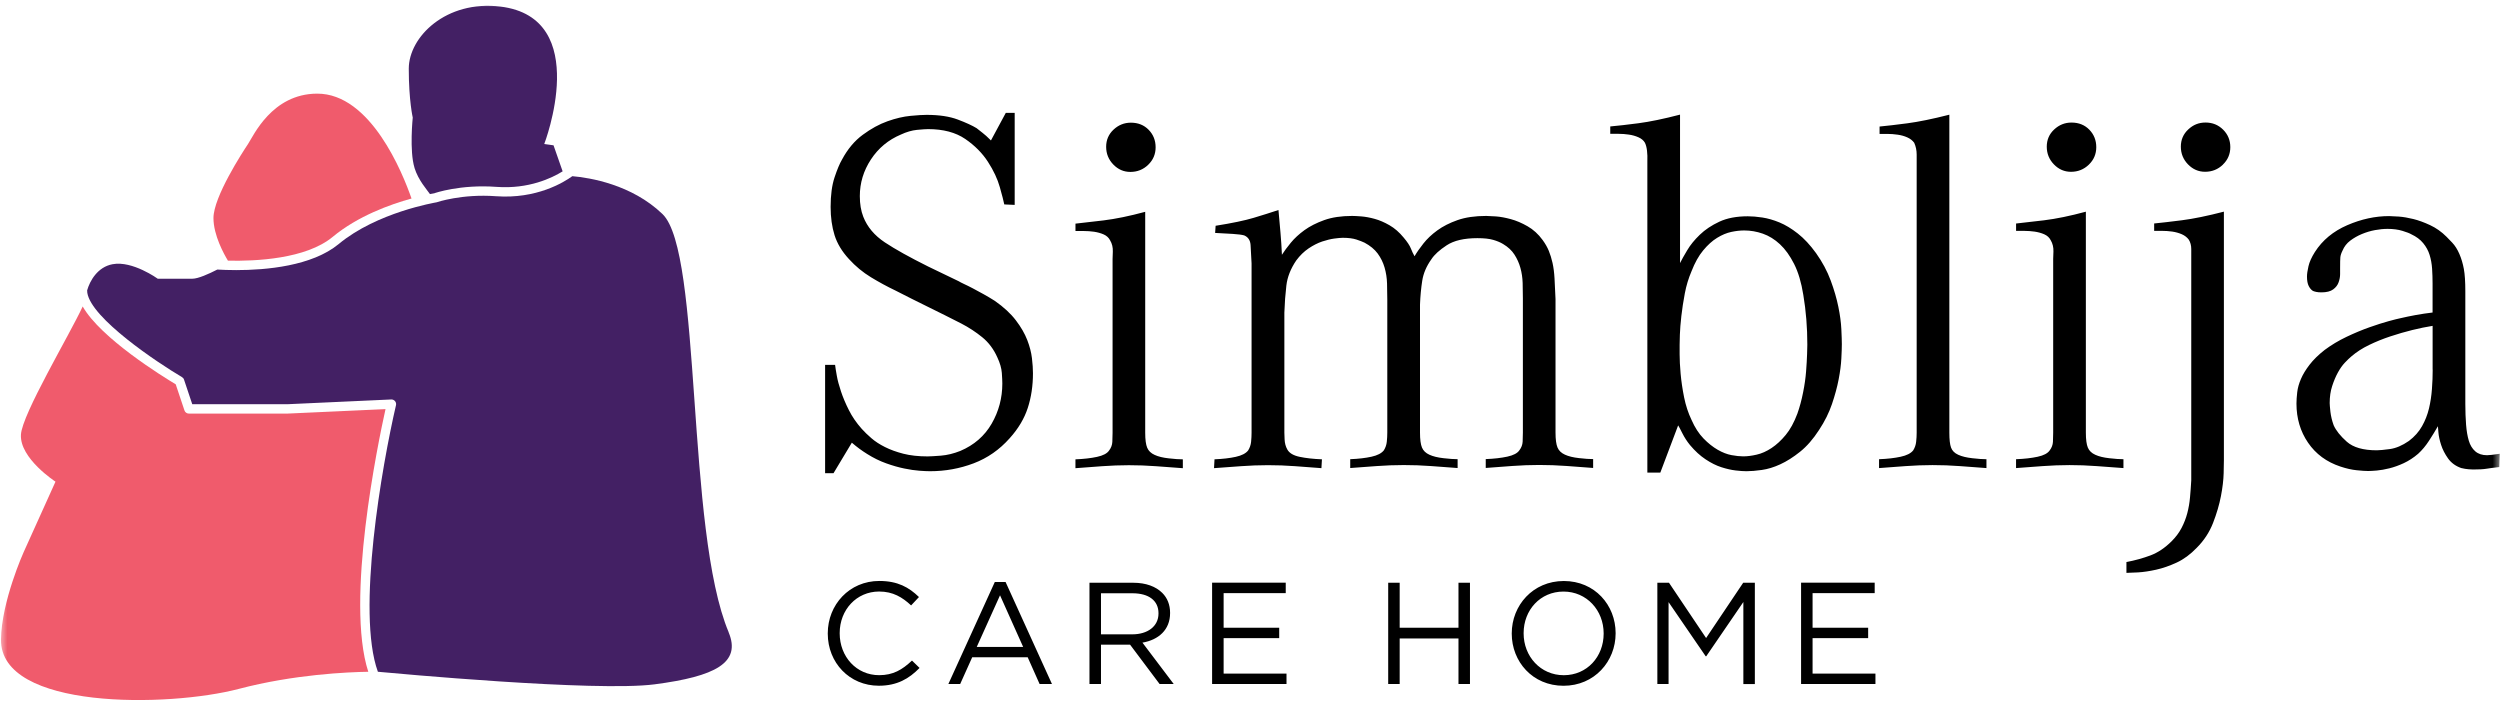
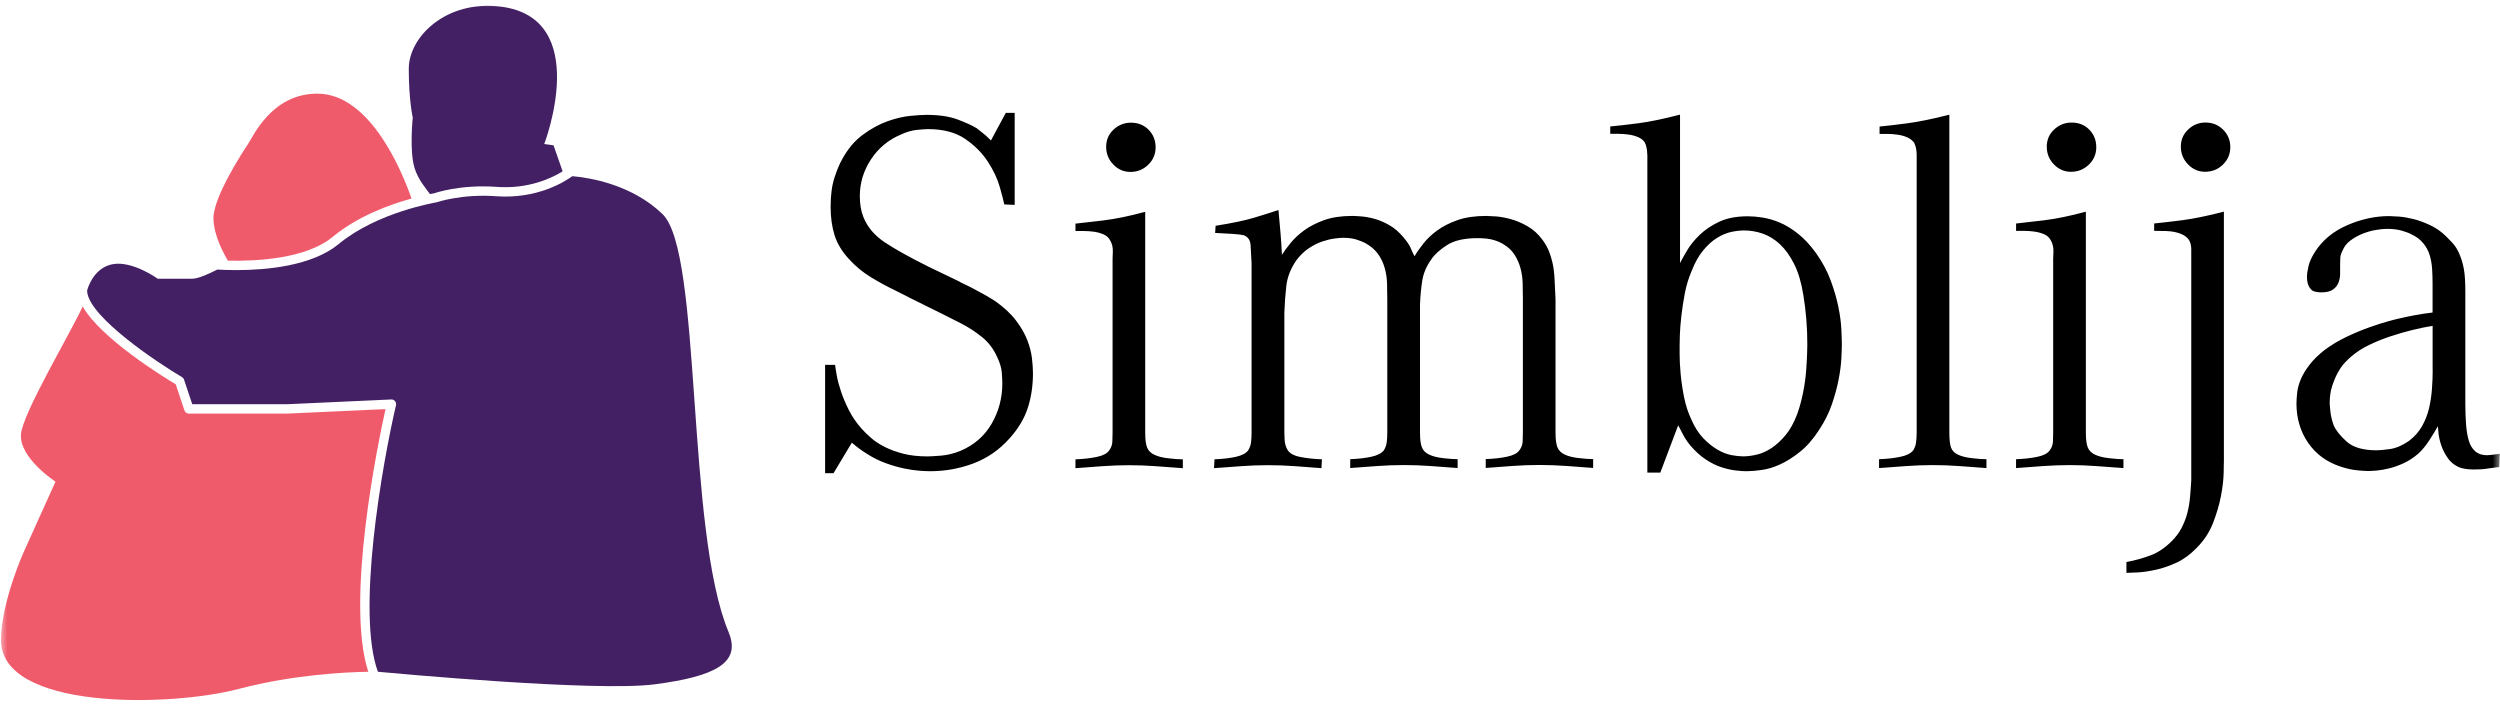
<svg xmlns="http://www.w3.org/2000/svg" width="169" height="48" viewBox="0 0 169 48" fill="none">
  <g id="Layer_1" clip-path="url(#clip0_622_491)">
    <g id="Clip path group">
      <mask id="mask0_622_491" style="mask-type:luminance" maskUnits="userSpaceOnUse" x="0" y="0" width="169" height="48">
        <g id="clippath">
          <path id="Vector" d="M169 0H0V48H169V0Z" fill="white" />
        </g>
      </mask>
      <g mask="url(#mask0_622_491)">
        <g id="Group">
          <path id="Vector_2" d="M28.018 11.344C28.28 12.192 28.868 12.83 29.065 13.12C29.227 13.088 29.334 13.069 29.359 13.066C29.375 13.055 31.117 12.449 33.582 12.634C35.745 12.79 37.317 12.028 38.034 11.583L37.419 9.823L36.791 9.735C36.791 9.735 40.078 1.204 33.827 0.445C30.146 -0.003 27.633 2.5 27.633 4.643C27.633 6.786 27.902 7.948 27.902 7.948C27.902 7.948 27.668 10.199 28.021 11.344" fill="#432064" />
          <path id="Vector_3" d="M22.488 16.014C24.189 14.603 26.374 13.817 27.819 13.42C27.223 11.709 25.06 6.314 21.433 6.33C18.381 6.341 17.124 9.2 16.765 9.737C16.406 10.273 14.43 13.31 14.43 14.74C14.43 15.904 15.144 17.186 15.409 17.621C17.275 17.663 20.678 17.513 22.488 16.014Z" fill="#F05B6C" />
          <path id="Vector_4" d="M49.261 42.748C46.343 35.808 47.478 17.058 44.784 14.469C42.697 12.463 39.862 12.012 38.689 11.91C38.109 12.329 36.27 13.463 33.535 13.265C31.216 13.093 29.533 13.67 29.517 13.675C29.423 13.697 25.491 14.346 22.899 16.494C21.095 17.989 17.983 18.259 15.969 18.259C15.459 18.259 15.022 18.241 14.69 18.222C14.121 18.514 13.396 18.842 12.999 18.842H10.664C10.664 18.842 8.954 17.608 7.611 17.86C6.589 18.05 6.071 18.994 5.891 19.628C5.891 19.679 5.891 19.735 5.901 19.791C6.171 21.527 10.615 24.496 12.304 25.494C12.368 25.532 12.42 25.593 12.441 25.666L12.997 27.326H19.412L26.446 27.004C26.54 26.996 26.64 27.042 26.704 27.117C26.767 27.192 26.791 27.294 26.769 27.391C25.82 31.473 24.083 41.39 25.545 45.411C26.58 45.508 40.269 46.777 44.242 46.262C48.37 45.725 50.118 44.797 49.255 42.745" fill="#432064" />
          <path id="Vector_5" d="M26.061 27.656L19.427 27.959H12.769C12.631 27.959 12.512 27.874 12.469 27.745L11.879 25.98C11.002 25.454 6.806 22.865 5.59 20.717C4.708 22.627 1.491 27.997 1.415 29.384C1.326 30.991 3.751 32.56 3.751 32.56L1.596 37.332C1.596 37.332 0.102 40.648 0.067 43.228C0.002 48 11.382 47.82 16.14 46.57C19.893 45.583 23.526 45.433 24.896 45.412C23.337 40.602 25.557 29.926 26.061 27.656Z" fill="#F05B6C" />
-           <path id="Vector_6" d="M164.45 24.984C164.45 25.405 164.434 25.845 164.399 26.298C164.366 26.754 164.299 27.191 164.199 27.613C164.099 28.034 163.943 28.433 163.73 28.809C163.517 29.187 163.223 29.52 162.843 29.807C162.395 30.118 161.966 30.3 161.554 30.357C161.141 30.413 160.847 30.44 160.666 30.44C159.752 30.44 159.078 30.247 158.641 29.858C158.207 29.471 157.91 29.099 157.754 28.744C157.641 28.433 157.571 28.128 157.535 27.83C157.503 27.529 157.487 27.336 157.487 27.248C157.487 26.827 157.541 26.443 157.654 26.1C157.765 25.756 157.894 25.451 158.04 25.185C158.185 24.919 158.342 24.697 158.509 24.52C158.676 24.343 158.827 24.198 158.959 24.088C159.294 23.801 159.69 23.543 160.146 23.323C160.604 23.101 161.082 22.907 161.583 22.741C162.085 22.575 162.581 22.43 163.072 22.309C163.563 22.189 164.021 22.095 164.445 22.028V24.989L164.45 24.984ZM169 30.673C168.555 30.74 168.263 30.773 168.128 30.773C167.794 30.773 167.527 30.684 167.325 30.507C167.125 30.33 166.98 30.091 166.891 29.791C166.802 29.493 166.74 29.131 166.707 28.71C166.675 28.288 166.656 27.822 166.656 27.312V19.694C166.656 19.05 166.624 18.546 166.556 18.181C166.489 17.816 166.389 17.478 166.254 17.167C166.119 16.856 165.958 16.601 165.769 16.402C165.577 16.204 165.451 16.07 165.383 16.003C165.049 15.67 164.682 15.41 164.28 15.222C163.878 15.034 163.498 14.895 163.142 14.806C162.786 14.718 162.457 14.662 162.155 14.64C161.853 14.619 161.637 14.608 161.502 14.608C160.567 14.608 159.623 14.812 158.676 15.222C157.727 15.633 156.999 16.236 156.486 17.036C156.263 17.39 156.117 17.712 156.052 18.001C155.985 18.291 155.952 18.522 155.952 18.699C155.952 18.964 155.99 19.176 156.068 19.332C156.147 19.487 156.241 19.597 156.352 19.664C156.395 19.686 156.468 19.71 156.57 19.732C156.67 19.753 156.788 19.764 156.921 19.764C157.277 19.764 157.546 19.697 157.724 19.562C157.902 19.431 158.026 19.27 158.091 19.08C158.158 18.892 158.191 18.707 158.191 18.53V18.13C158.191 17.776 158.196 17.532 158.207 17.398C158.218 17.266 158.269 17.111 158.358 16.934C158.469 16.668 158.641 16.445 158.876 16.268C159.11 16.091 159.372 15.941 159.663 15.82C159.952 15.7 160.248 15.611 160.55 15.555C160.853 15.498 161.136 15.472 161.403 15.472C161.78 15.472 162.117 15.517 162.406 15.606C162.694 15.694 162.897 15.772 163.007 15.839C163.342 15.995 163.609 16.193 163.808 16.437C164.01 16.681 164.153 16.947 164.242 17.234C164.331 17.524 164.388 17.832 164.41 18.165C164.431 18.497 164.442 18.83 164.442 19.163V21.126C164.062 21.172 163.69 21.226 163.32 21.293C162.953 21.36 162.578 21.438 162.201 21.526C162.09 21.547 161.85 21.609 161.481 21.708C161.114 21.808 160.677 21.947 160.176 22.124C159.674 22.301 159.156 22.518 158.62 22.773C158.086 23.028 157.595 23.323 157.147 23.656C156.724 23.988 156.384 24.321 156.128 24.654C155.872 24.986 155.675 25.308 155.543 25.619C155.408 25.931 155.324 26.231 155.292 26.518C155.259 26.808 155.241 27.063 155.241 27.283C155.241 28.28 155.502 29.163 156.025 29.927C156.548 30.692 157.279 31.231 158.215 31.54C158.617 31.674 158.984 31.757 159.318 31.789C159.652 31.824 159.909 31.84 160.087 31.84C160.221 31.84 160.416 31.829 160.672 31.808C160.928 31.786 161.211 31.735 161.524 31.658C161.837 31.58 162.16 31.465 162.495 31.309C162.829 31.153 163.153 30.944 163.466 30.676C163.733 30.432 163.978 30.139 164.202 29.793C164.426 29.45 164.625 29.123 164.803 28.812C164.803 28.833 164.814 28.973 164.836 29.227C164.857 29.482 164.919 29.767 165.019 30.075C165.119 30.386 165.275 30.689 165.488 30.99C165.701 31.288 165.995 31.505 166.376 31.639C166.554 31.682 166.721 31.711 166.877 31.722C167.034 31.733 167.133 31.738 167.179 31.738C167.581 31.738 167.88 31.722 168.083 31.687C168.282 31.655 168.573 31.615 168.951 31.572L168.983 30.673H169ZM150.268 11.126C150.602 10.804 150.769 10.41 150.769 9.946C150.769 9.482 150.607 9.087 150.284 8.766C149.96 8.444 149.564 8.283 149.097 8.283C148.631 8.283 148.261 8.438 147.927 8.749C147.592 9.061 147.425 9.45 147.425 9.914C147.425 10.378 147.587 10.78 147.911 11.113C148.234 11.445 148.617 11.612 149.065 11.612C149.534 11.612 149.936 11.451 150.27 11.129M150.338 14.307C149.221 14.597 148.275 14.79 147.495 14.89C146.713 14.989 146.09 15.061 145.621 15.107V15.606H146.155C146.379 15.606 146.608 15.622 146.84 15.654C147.075 15.689 147.29 15.748 147.493 15.836C147.692 15.925 147.849 16.048 147.962 16.201C148.072 16.378 148.129 16.59 148.129 16.834V32.473C148.107 32.873 148.078 33.254 148.045 33.621C148.013 33.989 147.951 34.343 147.862 34.686C147.773 35.029 147.644 35.362 147.476 35.684C147.309 36.006 147.08 36.312 146.791 36.599C146.344 37.041 145.872 37.358 145.37 37.546C144.869 37.733 144.329 37.884 143.747 37.994V38.726C143.903 38.726 144.165 38.715 144.534 38.694C144.901 38.672 145.308 38.611 145.756 38.511C146.201 38.412 146.665 38.251 147.145 38.029C147.625 37.806 148.075 37.473 148.499 37.031C148.989 36.542 149.356 35.982 149.602 35.351C149.847 34.718 150.025 34.115 150.135 33.538C150.246 32.961 150.308 32.446 150.319 31.99C150.33 31.534 150.335 31.242 150.335 31.108V14.305L150.338 14.307ZM141.206 11.129C141.541 10.807 141.708 10.413 141.708 9.949C141.708 9.484 141.552 9.09 141.239 8.768C140.926 8.446 140.524 8.285 140.033 8.285C139.586 8.285 139.197 8.441 138.863 8.752C138.528 9.063 138.361 9.452 138.361 9.916C138.361 10.38 138.523 10.783 138.847 11.115C139.17 11.448 139.553 11.614 140.001 11.614C140.47 11.614 140.869 11.453 141.204 11.132M141.004 14.31C139.933 14.6 138.992 14.793 138.178 14.892C137.363 14.992 136.735 15.064 136.287 15.11V15.608H136.856C137.078 15.608 137.307 15.625 137.541 15.657C137.776 15.692 137.995 15.751 138.194 15.839C138.394 15.928 138.539 16.062 138.628 16.239C138.76 16.462 138.822 16.716 138.812 17.003C138.801 17.293 138.795 17.459 138.795 17.502V29.249C138.795 29.447 138.79 29.654 138.779 29.863C138.768 30.075 138.696 30.268 138.561 30.445C138.426 30.644 138.154 30.789 137.741 30.877C137.328 30.966 136.843 31.022 136.285 31.043V31.642C136.886 31.596 137.488 31.553 138.092 31.508C138.693 31.465 139.297 31.44 139.898 31.44C140.5 31.44 141.107 31.462 141.721 31.508C142.334 31.553 142.943 31.596 143.545 31.642V31.043C143.299 31.043 142.981 31.022 142.593 30.976C142.202 30.933 141.883 30.856 141.641 30.743C141.395 30.633 141.228 30.472 141.139 30.26C141.05 30.048 141.004 29.71 141.004 29.246V14.307V14.31ZM131.773 7.754C130.635 8.044 129.688 8.237 128.931 8.336C128.173 8.436 127.547 8.508 127.059 8.554V9.053H127.593C127.814 9.053 128.043 9.069 128.278 9.104C128.513 9.136 128.731 9.197 128.931 9.286C129.13 9.374 129.287 9.498 129.4 9.651C129.51 9.895 129.567 10.16 129.567 10.45V29.249C129.567 29.447 129.556 29.654 129.532 29.863C129.51 30.075 129.443 30.268 129.332 30.445C129.176 30.644 128.893 30.789 128.48 30.877C128.068 30.966 127.582 31.022 127.024 31.043V31.642C127.625 31.596 128.229 31.553 128.831 31.508C129.432 31.465 130.034 31.44 130.638 31.44C131.242 31.44 131.875 31.462 132.477 31.508C133.078 31.553 133.682 31.596 134.284 31.642V31.043C134.038 31.043 133.72 31.022 133.332 30.976C132.941 30.933 132.622 30.856 132.377 30.743C132.132 30.633 131.97 30.472 131.892 30.26C131.813 30.048 131.776 29.71 131.776 29.246V7.749L131.773 7.754ZM113.559 22.628C113.57 22.274 113.605 21.853 113.659 21.365C113.715 20.877 113.793 20.367 113.893 19.836C113.993 19.305 114.147 18.803 114.346 18.339C114.57 17.762 114.832 17.29 115.136 16.926C115.439 16.561 115.751 16.276 116.078 16.078C116.401 15.879 116.722 15.745 117.035 15.678C117.348 15.611 117.639 15.579 117.909 15.579C118.335 15.579 118.753 15.651 119.168 15.796C119.581 15.941 119.969 16.18 120.325 16.512C120.684 16.845 121.002 17.29 121.282 17.843C121.563 18.398 121.771 19.096 121.905 19.941C121.994 20.472 122.062 21.022 122.108 21.588C122.154 22.154 122.175 22.725 122.175 23.302C122.175 23.39 122.17 23.602 122.159 23.935C122.148 24.267 122.127 24.657 122.092 25.099C122.059 25.542 121.992 26.019 121.889 26.529C121.789 27.038 121.66 27.516 121.504 27.959C121.28 28.557 121.015 29.04 120.713 29.404C120.411 29.769 120.093 30.064 119.756 30.287C119.419 30.51 119.085 30.66 118.747 30.735C118.413 30.813 118.111 30.85 117.841 30.85C117.618 30.85 117.353 30.823 117.054 30.767C116.752 30.711 116.439 30.59 116.113 30.402C115.789 30.215 115.468 29.96 115.155 29.638C114.843 29.316 114.573 28.9 114.349 28.39C114.125 27.924 113.958 27.414 113.845 26.859C113.734 26.303 113.656 25.772 113.61 25.263C113.564 24.753 113.543 24.313 113.543 23.948V23.299C113.543 23.211 113.548 22.988 113.559 22.634M111.369 31.95H112.237L113.443 28.755C113.489 28.822 113.583 28.999 113.726 29.286C113.872 29.576 114.044 29.842 114.244 30.086C114.578 30.485 114.929 30.807 115.298 31.051C115.665 31.296 116.021 31.473 116.369 31.585C116.714 31.695 117.032 31.768 117.321 31.802C117.609 31.837 117.858 31.854 118.057 31.854C118.348 31.854 118.694 31.827 119.093 31.77C119.494 31.714 119.913 31.588 120.347 31.387C120.781 31.188 121.229 30.904 121.684 30.539C122.143 30.174 122.572 29.681 122.973 29.058C123.354 28.482 123.642 27.899 123.842 27.312C124.041 26.725 124.192 26.169 124.292 25.649C124.392 25.129 124.454 24.657 124.475 24.235C124.497 23.814 124.508 23.492 124.508 23.27C124.508 23.047 124.497 22.709 124.475 22.256C124.454 21.802 124.386 21.295 124.273 20.743C124.16 20.188 123.99 19.595 123.755 18.962C123.521 18.328 123.192 17.714 122.768 17.116C122.367 16.561 121.954 16.118 121.531 15.786C121.107 15.453 120.695 15.204 120.293 15.037C119.891 14.871 119.505 14.761 119.139 14.704C118.772 14.648 118.44 14.621 118.151 14.621C117.394 14.621 116.752 14.742 116.229 14.986C115.706 15.23 115.263 15.525 114.907 15.869C114.551 16.212 114.265 16.561 114.055 16.918C113.842 17.274 113.68 17.561 113.57 17.784V7.749C112.456 8.039 111.517 8.232 110.76 8.331C110.002 8.43 109.365 8.503 108.853 8.548V9.047H109.422C109.646 9.047 109.872 9.063 110.107 9.098C110.342 9.13 110.557 9.192 110.76 9.281C110.959 9.369 111.105 9.492 111.194 9.645C111.329 9.911 111.383 10.343 111.361 10.944V31.939L111.369 31.95ZM82.133 15.745C82.578 15.767 82.98 15.791 83.336 15.812C83.692 15.834 83.948 15.869 84.105 15.912C84.371 16.024 84.517 16.239 84.539 16.561C84.56 16.883 84.582 17.299 84.606 17.808V29.254C84.606 29.453 84.595 29.659 84.574 29.869C84.552 30.08 84.485 30.273 84.374 30.451C84.218 30.649 83.94 30.794 83.538 30.882C83.136 30.971 82.656 31.027 82.101 31.049L82.068 31.647C82.694 31.601 83.306 31.558 83.908 31.513C84.509 31.47 85.11 31.446 85.715 31.446C86.319 31.446 86.923 31.467 87.537 31.513C88.15 31.558 88.746 31.601 89.328 31.647L89.363 31.049C88.783 31.027 88.282 30.971 87.858 30.882C87.435 30.794 87.154 30.628 87.022 30.384C86.909 30.185 86.85 29.957 86.839 29.702C86.828 29.447 86.823 29.297 86.823 29.254V21.134C86.844 20.491 86.89 19.882 86.958 19.305C87.025 18.728 87.249 18.162 87.626 17.607C87.872 17.274 88.15 17.003 88.463 16.791C88.775 16.582 89.08 16.427 89.382 16.325C89.684 16.226 89.957 16.158 90.202 16.126C90.447 16.094 90.636 16.075 90.771 16.075C91.151 16.075 91.456 16.116 91.691 16.191C91.925 16.268 92.109 16.341 92.243 16.405C92.621 16.606 92.918 16.851 93.131 17.137C93.344 17.427 93.497 17.741 93.597 18.084C93.697 18.428 93.754 18.79 93.764 19.166C93.775 19.544 93.781 19.909 93.781 20.263V29.246C93.781 29.445 93.77 29.651 93.748 29.86C93.727 30.072 93.659 30.265 93.549 30.442C93.392 30.641 93.115 30.786 92.713 30.874C92.311 30.963 91.831 31.019 91.275 31.041V31.639C91.877 31.593 92.481 31.55 93.082 31.505C93.683 31.462 94.285 31.438 94.889 31.438C95.493 31.438 96.127 31.459 96.728 31.505C97.329 31.55 97.934 31.593 98.535 31.639V31.041C98.29 31.041 97.971 31.019 97.583 30.974C97.192 30.931 96.874 30.853 96.628 30.74C96.383 30.63 96.216 30.469 96.127 30.257C96.038 30.046 95.992 29.707 95.992 29.244V20.593C96.013 20.016 96.065 19.477 96.143 18.978C96.221 18.479 96.426 17.996 96.76 17.529C96.96 17.218 97.308 16.901 97.796 16.582C98.287 16.26 98.977 16.099 99.87 16.099C100.315 16.099 100.674 16.137 100.941 16.215C101.208 16.293 101.431 16.386 101.609 16.496C101.944 16.695 102.2 16.934 102.378 17.213C102.556 17.489 102.691 17.789 102.78 18.111C102.869 18.433 102.92 18.771 102.931 19.125C102.942 19.479 102.947 19.825 102.947 20.158V29.241C102.947 29.439 102.942 29.646 102.931 29.855C102.92 30.067 102.847 30.26 102.712 30.437C102.58 30.636 102.305 30.78 101.893 30.869C101.48 30.958 100.994 31.014 100.436 31.035V31.634C101.038 31.588 101.639 31.545 102.243 31.499C102.844 31.456 103.446 31.432 104.05 31.432C104.654 31.432 105.288 31.454 105.889 31.499C106.491 31.545 107.092 31.588 107.696 31.634V31.035C107.451 31.035 107.132 31.014 106.741 30.968C106.35 30.925 106.032 30.848 105.789 30.735C105.544 30.625 105.377 30.464 105.288 30.252C105.199 30.04 105.153 29.702 105.153 29.238V20.22C105.131 19.689 105.107 19.222 105.086 18.822C105.064 18.422 105.018 18.074 104.951 17.773C104.883 17.473 104.8 17.202 104.7 16.958C104.6 16.714 104.46 16.47 104.282 16.226C103.991 15.826 103.651 15.517 103.262 15.295C102.871 15.072 102.494 14.911 102.124 14.812C101.758 14.713 101.423 14.651 101.121 14.629C100.819 14.608 100.603 14.597 100.469 14.597C99.711 14.597 99.064 14.691 98.53 14.879C97.996 15.067 97.537 15.3 97.16 15.576C96.779 15.853 96.469 16.148 96.224 16.459C95.978 16.77 95.776 17.057 95.623 17.323C95.534 17.167 95.45 16.99 95.372 16.791C95.293 16.593 95.132 16.349 94.886 16.059C94.595 15.705 94.277 15.426 93.932 15.228C93.586 15.029 93.252 14.884 92.928 14.796C92.605 14.707 92.303 14.651 92.025 14.629C91.747 14.608 91.54 14.597 91.407 14.597C90.671 14.597 90.04 14.691 89.517 14.879C88.994 15.067 88.546 15.295 88.179 15.56C87.813 15.826 87.505 16.11 87.26 16.408C87.014 16.708 86.812 16.979 86.658 17.223C86.637 16.714 86.602 16.209 86.559 15.71C86.513 15.211 86.47 14.707 86.424 14.197C85.89 14.375 85.326 14.552 84.736 14.729C84.145 14.906 83.29 15.085 82.176 15.262L82.144 15.729L82.133 15.745ZM77.619 11.137C77.953 10.815 78.12 10.421 78.12 9.957C78.12 9.492 77.964 9.098 77.651 8.776C77.338 8.454 76.936 8.293 76.448 8.293C76.001 8.293 75.612 8.449 75.278 8.76C74.944 9.071 74.776 9.46 74.776 9.924C74.776 10.388 74.938 10.791 75.262 11.123C75.585 11.456 75.968 11.622 76.416 11.622C76.885 11.622 77.284 11.461 77.619 11.139M77.419 14.318C76.349 14.608 75.407 14.801 74.593 14.9C73.778 15 73.147 15.072 72.702 15.118V15.617H73.272C73.495 15.617 73.725 15.633 73.956 15.665C74.191 15.7 74.407 15.759 74.609 15.847C74.809 15.936 74.954 16.07 75.043 16.247C75.178 16.47 75.237 16.724 75.227 17.011C75.216 17.301 75.21 17.468 75.21 17.51V29.257C75.21 29.455 75.205 29.662 75.194 29.871C75.183 30.083 75.111 30.276 74.976 30.453C74.844 30.652 74.569 30.797 74.156 30.885C73.743 30.974 73.258 31.03 72.7 31.051V31.65C73.301 31.604 73.905 31.561 74.507 31.515C75.108 31.473 75.709 31.448 76.313 31.448C76.918 31.448 77.524 31.47 78.136 31.515C78.749 31.561 79.358 31.604 79.96 31.65V31.051C79.714 31.051 79.396 31.03 79.005 30.984C78.614 30.942 78.296 30.864 78.053 30.751C77.808 30.641 77.64 30.48 77.551 30.268C77.462 30.056 77.416 29.718 77.416 29.254V14.316L77.419 14.318ZM55.777 24.667V31.988H56.346L57.584 29.925C57.919 30.215 58.264 30.469 58.62 30.689C59.043 30.955 59.472 31.167 59.909 31.322C60.343 31.478 60.75 31.593 61.13 31.671C61.511 31.749 61.85 31.8 62.15 31.821C62.449 31.843 62.689 31.854 62.87 31.854C63.895 31.854 64.876 31.677 65.815 31.322C66.751 30.968 67.565 30.402 68.255 29.624C68.835 28.981 69.242 28.299 69.477 27.578C69.712 26.856 69.828 26.076 69.828 25.23C69.828 24.944 69.806 24.605 69.76 24.216C69.714 23.828 69.609 23.417 69.442 22.985C69.275 22.553 69.019 22.108 68.673 21.655C68.328 21.201 67.854 20.762 67.252 20.34C67.007 20.185 66.756 20.035 66.5 19.892C66.244 19.747 65.998 19.616 65.764 19.493C65.529 19.372 65.329 19.27 65.162 19.195C64.995 19.117 64.876 19.055 64.812 19.013C64.456 18.835 64.11 18.669 63.776 18.514C63.442 18.358 63.096 18.192 62.74 18.015C61.492 17.392 60.516 16.851 59.814 16.384C59.111 15.917 58.628 15.34 58.358 14.653C58.202 14.254 58.124 13.79 58.124 13.256C58.124 12.368 58.374 11.542 58.876 10.777C59.378 10.013 60.052 9.452 60.901 9.095C61.282 8.918 61.643 8.814 61.988 8.779C62.333 8.747 62.584 8.728 62.74 8.728C63.765 8.728 64.601 8.951 65.249 9.393C65.896 9.836 66.408 10.354 66.786 10.941C67.166 11.528 67.433 12.1 67.589 12.655C67.746 13.21 67.846 13.599 67.889 13.819L68.593 13.851V7.631H67.991L66.988 9.495C66.743 9.251 66.554 9.079 66.419 8.98C66.284 8.881 66.152 8.776 66.017 8.664C65.726 8.487 65.302 8.291 64.747 8.082C64.189 7.87 63.487 7.765 62.638 7.765C62.393 7.765 62.031 7.786 61.551 7.832C61.071 7.878 60.553 7.998 59.995 8.197C59.437 8.395 58.879 8.701 58.323 9.112C57.765 9.522 57.296 10.083 56.918 10.791C56.762 11.056 56.594 11.456 56.416 11.99C56.239 12.521 56.15 13.186 56.15 13.986C56.15 14.697 56.239 15.332 56.416 15.898C56.594 16.464 56.918 17.001 57.387 17.51C57.832 17.999 58.328 18.409 58.876 18.742C59.423 19.074 59.974 19.375 60.532 19.64C61.268 20.018 62.01 20.389 62.757 20.756C63.504 21.121 64.245 21.494 64.981 21.869C65.494 22.135 65.969 22.446 66.403 22.8C66.837 23.154 67.177 23.61 67.422 24.163C67.6 24.541 67.7 24.89 67.724 25.212C67.746 25.534 67.757 25.772 67.757 25.928C67.757 26.904 67.516 27.808 67.037 28.64C66.556 29.471 65.85 30.088 64.911 30.485C64.464 30.663 64.029 30.767 63.606 30.802C63.183 30.834 62.881 30.853 62.703 30.853C62.077 30.853 61.532 30.791 61.063 30.671C60.594 30.55 60.181 30.4 59.825 30.22C59.469 30.043 59.162 29.844 58.906 29.622C58.649 29.399 58.431 29.19 58.253 28.989C57.897 28.589 57.606 28.168 57.385 27.725C57.161 27.283 56.983 26.859 56.851 26.462C56.718 26.062 56.621 25.708 56.568 25.397C56.511 25.086 56.473 24.841 56.452 24.665H55.783L55.777 24.667Z" fill="black" />
-           <path id="Vector_7" d="M121.753 46.24H126.78V45.534H122.53V43.136H126.287V42.433H122.53V40.094H126.729V39.389H121.753V46.237V46.24ZM112.037 46.24H112.795V40.703L115.303 44.362H115.343L117.851 40.695V46.242H118.628V39.394H117.84L115.332 43.131L112.824 39.394H112.037V46.242V46.24ZM105.694 46.358C107.789 46.358 109.216 44.705 109.216 42.817C109.216 42.817 109.216 42.811 109.216 42.798C109.216 40.91 107.811 39.276 105.716 39.276C103.62 39.276 102.194 40.928 102.194 42.817V42.836C102.194 44.724 103.601 46.358 105.694 46.358ZM105.713 45.644C104.141 45.644 102.997 44.373 102.997 42.817V42.798C102.997 41.242 104.119 39.99 105.691 39.99C107.264 39.99 108.407 41.261 108.407 42.817V42.836C108.407 44.392 107.285 45.644 105.713 45.644ZM93.842 46.24H94.618V43.158H98.593V46.24H99.37V39.392H98.593V42.433H94.618V39.392H93.842V46.24ZM81.941 46.24H86.968V45.534H82.717V43.136H86.474V42.433H82.717V40.094H86.916V39.389H81.938V46.237L81.941 46.24ZM73.651 46.24H74.427V43.579H76.393L78.389 46.24H79.344L77.229 43.442C78.311 43.257 79.098 42.581 79.098 41.446V41.428C79.098 40.88 78.912 40.419 78.567 40.078C78.133 39.649 77.467 39.394 76.609 39.394H73.648V46.242L73.651 46.24ZM74.427 42.884V40.105H76.552C77.663 40.105 78.314 40.604 78.314 41.454V41.473C78.314 42.353 77.566 42.881 76.544 42.881H74.43L74.427 42.884ZM64.109 46.24H64.908L65.722 44.429H69.471L70.277 46.24H71.113L67.977 39.343H67.249L64.109 46.24ZM66.027 43.734L67.602 40.242L69.166 43.734H66.027ZM59.409 46.355C60.647 46.355 61.456 45.875 62.162 45.153L61.65 44.654C60.989 45.279 60.372 45.642 59.428 45.642C57.904 45.642 56.763 44.4 56.763 42.814V42.795C56.763 41.221 57.904 39.987 59.428 39.987C60.372 39.987 61.003 40.379 61.591 40.926L62.122 40.36C61.445 39.703 60.687 39.273 59.439 39.273C57.421 39.273 55.957 40.877 55.957 42.814V42.833C55.957 44.799 57.424 46.355 59.409 46.355Z" fill="black" />
+           <path id="Vector_6" d="M164.45 24.984C164.45 25.405 164.434 25.845 164.399 26.298C164.366 26.754 164.299 27.191 164.199 27.613C164.099 28.034 163.943 28.433 163.73 28.809C163.517 29.187 163.223 29.52 162.843 29.807C162.395 30.118 161.966 30.3 161.554 30.357C161.141 30.413 160.847 30.44 160.666 30.44C159.752 30.44 159.078 30.247 158.641 29.858C158.207 29.471 157.91 29.099 157.754 28.744C157.641 28.433 157.571 28.128 157.535 27.83C157.503 27.529 157.487 27.336 157.487 27.248C157.487 26.827 157.541 26.443 157.654 26.1C157.765 25.756 157.894 25.451 158.04 25.185C158.185 24.919 158.342 24.697 158.509 24.52C158.676 24.343 158.827 24.198 158.959 24.088C159.294 23.801 159.69 23.543 160.146 23.323C160.604 23.101 161.082 22.907 161.583 22.741C162.085 22.575 162.581 22.43 163.072 22.309C163.563 22.189 164.021 22.095 164.445 22.028V24.989L164.45 24.984ZM169 30.673C168.555 30.74 168.263 30.773 168.128 30.773C167.794 30.773 167.527 30.684 167.325 30.507C167.125 30.33 166.98 30.091 166.891 29.791C166.802 29.493 166.74 29.131 166.707 28.71C166.675 28.288 166.656 27.822 166.656 27.312V19.694C166.656 19.05 166.624 18.546 166.556 18.181C166.489 17.816 166.389 17.478 166.254 17.167C166.119 16.856 165.958 16.601 165.769 16.402C165.577 16.204 165.451 16.07 165.383 16.003C165.049 15.67 164.682 15.41 164.28 15.222C163.878 15.034 163.498 14.895 163.142 14.806C162.786 14.718 162.457 14.662 162.155 14.64C161.853 14.619 161.637 14.608 161.502 14.608C160.567 14.608 159.623 14.812 158.676 15.222C157.727 15.633 156.999 16.236 156.486 17.036C156.263 17.39 156.117 17.712 156.052 18.001C155.985 18.291 155.952 18.522 155.952 18.699C155.952 18.964 155.99 19.176 156.068 19.332C156.147 19.487 156.241 19.597 156.352 19.664C156.395 19.686 156.468 19.71 156.57 19.732C156.67 19.753 156.788 19.764 156.921 19.764C157.277 19.764 157.546 19.697 157.724 19.562C157.902 19.431 158.026 19.27 158.091 19.08C158.158 18.892 158.191 18.707 158.191 18.53V18.13C158.191 17.776 158.196 17.532 158.207 17.398C158.218 17.266 158.269 17.111 158.358 16.934C158.469 16.668 158.641 16.445 158.876 16.268C159.11 16.091 159.372 15.941 159.663 15.82C159.952 15.7 160.248 15.611 160.55 15.555C160.853 15.498 161.136 15.472 161.403 15.472C161.78 15.472 162.117 15.517 162.406 15.606C162.694 15.694 162.897 15.772 163.007 15.839C163.342 15.995 163.609 16.193 163.808 16.437C164.01 16.681 164.153 16.947 164.242 17.234C164.331 17.524 164.388 17.832 164.41 18.165C164.431 18.497 164.442 18.83 164.442 19.163V21.126C164.062 21.172 163.69 21.226 163.32 21.293C162.953 21.36 162.578 21.438 162.201 21.526C162.09 21.547 161.85 21.609 161.481 21.708C161.114 21.808 160.677 21.947 160.176 22.124C159.674 22.301 159.156 22.518 158.62 22.773C158.086 23.028 157.595 23.323 157.147 23.656C156.724 23.988 156.384 24.321 156.128 24.654C155.872 24.986 155.675 25.308 155.543 25.619C155.408 25.931 155.324 26.231 155.292 26.518C155.259 26.808 155.241 27.063 155.241 27.283C155.241 28.28 155.502 29.163 156.025 29.927C156.548 30.692 157.279 31.231 158.215 31.54C158.617 31.674 158.984 31.757 159.318 31.789C159.652 31.824 159.909 31.84 160.087 31.84C160.221 31.84 160.416 31.829 160.672 31.808C160.928 31.786 161.211 31.735 161.524 31.658C161.837 31.58 162.16 31.465 162.495 31.309C162.829 31.153 163.153 30.944 163.466 30.676C163.733 30.432 163.978 30.139 164.202 29.793C164.426 29.45 164.625 29.123 164.803 28.812C164.803 28.833 164.814 28.973 164.836 29.227C164.857 29.482 164.919 29.767 165.019 30.075C165.119 30.386 165.275 30.689 165.488 30.99C165.701 31.288 165.995 31.505 166.376 31.639C166.554 31.682 166.721 31.711 166.877 31.722C167.034 31.733 167.133 31.738 167.179 31.738C167.581 31.738 167.88 31.722 168.083 31.687C168.282 31.655 168.573 31.615 168.951 31.572L168.983 30.673H169ZM150.268 11.126C150.602 10.804 150.769 10.41 150.769 9.946C150.769 9.482 150.607 9.087 150.284 8.766C149.96 8.444 149.564 8.283 149.097 8.283C148.631 8.283 148.261 8.438 147.927 8.749C147.592 9.061 147.425 9.45 147.425 9.914C147.425 10.378 147.587 10.78 147.911 11.113C148.234 11.445 148.617 11.612 149.065 11.612C149.534 11.612 149.936 11.451 150.27 11.129M150.338 14.307C149.221 14.597 148.275 14.79 147.495 14.89C146.713 14.989 146.09 15.061 145.621 15.107V15.606C146.379 15.606 146.608 15.622 146.84 15.654C147.075 15.689 147.29 15.748 147.493 15.836C147.692 15.925 147.849 16.048 147.962 16.201C148.072 16.378 148.129 16.59 148.129 16.834V32.473C148.107 32.873 148.078 33.254 148.045 33.621C148.013 33.989 147.951 34.343 147.862 34.686C147.773 35.029 147.644 35.362 147.476 35.684C147.309 36.006 147.08 36.312 146.791 36.599C146.344 37.041 145.872 37.358 145.37 37.546C144.869 37.733 144.329 37.884 143.747 37.994V38.726C143.903 38.726 144.165 38.715 144.534 38.694C144.901 38.672 145.308 38.611 145.756 38.511C146.201 38.412 146.665 38.251 147.145 38.029C147.625 37.806 148.075 37.473 148.499 37.031C148.989 36.542 149.356 35.982 149.602 35.351C149.847 34.718 150.025 34.115 150.135 33.538C150.246 32.961 150.308 32.446 150.319 31.99C150.33 31.534 150.335 31.242 150.335 31.108V14.305L150.338 14.307ZM141.206 11.129C141.541 10.807 141.708 10.413 141.708 9.949C141.708 9.484 141.552 9.09 141.239 8.768C140.926 8.446 140.524 8.285 140.033 8.285C139.586 8.285 139.197 8.441 138.863 8.752C138.528 9.063 138.361 9.452 138.361 9.916C138.361 10.38 138.523 10.783 138.847 11.115C139.17 11.448 139.553 11.614 140.001 11.614C140.47 11.614 140.869 11.453 141.204 11.132M141.004 14.31C139.933 14.6 138.992 14.793 138.178 14.892C137.363 14.992 136.735 15.064 136.287 15.11V15.608H136.856C137.078 15.608 137.307 15.625 137.541 15.657C137.776 15.692 137.995 15.751 138.194 15.839C138.394 15.928 138.539 16.062 138.628 16.239C138.76 16.462 138.822 16.716 138.812 17.003C138.801 17.293 138.795 17.459 138.795 17.502V29.249C138.795 29.447 138.79 29.654 138.779 29.863C138.768 30.075 138.696 30.268 138.561 30.445C138.426 30.644 138.154 30.789 137.741 30.877C137.328 30.966 136.843 31.022 136.285 31.043V31.642C136.886 31.596 137.488 31.553 138.092 31.508C138.693 31.465 139.297 31.44 139.898 31.44C140.5 31.44 141.107 31.462 141.721 31.508C142.334 31.553 142.943 31.596 143.545 31.642V31.043C143.299 31.043 142.981 31.022 142.593 30.976C142.202 30.933 141.883 30.856 141.641 30.743C141.395 30.633 141.228 30.472 141.139 30.26C141.05 30.048 141.004 29.71 141.004 29.246V14.307V14.31ZM131.773 7.754C130.635 8.044 129.688 8.237 128.931 8.336C128.173 8.436 127.547 8.508 127.059 8.554V9.053H127.593C127.814 9.053 128.043 9.069 128.278 9.104C128.513 9.136 128.731 9.197 128.931 9.286C129.13 9.374 129.287 9.498 129.4 9.651C129.51 9.895 129.567 10.16 129.567 10.45V29.249C129.567 29.447 129.556 29.654 129.532 29.863C129.51 30.075 129.443 30.268 129.332 30.445C129.176 30.644 128.893 30.789 128.48 30.877C128.068 30.966 127.582 31.022 127.024 31.043V31.642C127.625 31.596 128.229 31.553 128.831 31.508C129.432 31.465 130.034 31.44 130.638 31.44C131.242 31.44 131.875 31.462 132.477 31.508C133.078 31.553 133.682 31.596 134.284 31.642V31.043C134.038 31.043 133.72 31.022 133.332 30.976C132.941 30.933 132.622 30.856 132.377 30.743C132.132 30.633 131.97 30.472 131.892 30.26C131.813 30.048 131.776 29.71 131.776 29.246V7.749L131.773 7.754ZM113.559 22.628C113.57 22.274 113.605 21.853 113.659 21.365C113.715 20.877 113.793 20.367 113.893 19.836C113.993 19.305 114.147 18.803 114.346 18.339C114.57 17.762 114.832 17.29 115.136 16.926C115.439 16.561 115.751 16.276 116.078 16.078C116.401 15.879 116.722 15.745 117.035 15.678C117.348 15.611 117.639 15.579 117.909 15.579C118.335 15.579 118.753 15.651 119.168 15.796C119.581 15.941 119.969 16.18 120.325 16.512C120.684 16.845 121.002 17.29 121.282 17.843C121.563 18.398 121.771 19.096 121.905 19.941C121.994 20.472 122.062 21.022 122.108 21.588C122.154 22.154 122.175 22.725 122.175 23.302C122.175 23.39 122.17 23.602 122.159 23.935C122.148 24.267 122.127 24.657 122.092 25.099C122.059 25.542 121.992 26.019 121.889 26.529C121.789 27.038 121.66 27.516 121.504 27.959C121.28 28.557 121.015 29.04 120.713 29.404C120.411 29.769 120.093 30.064 119.756 30.287C119.419 30.51 119.085 30.66 118.747 30.735C118.413 30.813 118.111 30.85 117.841 30.85C117.618 30.85 117.353 30.823 117.054 30.767C116.752 30.711 116.439 30.59 116.113 30.402C115.789 30.215 115.468 29.96 115.155 29.638C114.843 29.316 114.573 28.9 114.349 28.39C114.125 27.924 113.958 27.414 113.845 26.859C113.734 26.303 113.656 25.772 113.61 25.263C113.564 24.753 113.543 24.313 113.543 23.948V23.299C113.543 23.211 113.548 22.988 113.559 22.634M111.369 31.95H112.237L113.443 28.755C113.489 28.822 113.583 28.999 113.726 29.286C113.872 29.576 114.044 29.842 114.244 30.086C114.578 30.485 114.929 30.807 115.298 31.051C115.665 31.296 116.021 31.473 116.369 31.585C116.714 31.695 117.032 31.768 117.321 31.802C117.609 31.837 117.858 31.854 118.057 31.854C118.348 31.854 118.694 31.827 119.093 31.77C119.494 31.714 119.913 31.588 120.347 31.387C120.781 31.188 121.229 30.904 121.684 30.539C122.143 30.174 122.572 29.681 122.973 29.058C123.354 28.482 123.642 27.899 123.842 27.312C124.041 26.725 124.192 26.169 124.292 25.649C124.392 25.129 124.454 24.657 124.475 24.235C124.497 23.814 124.508 23.492 124.508 23.27C124.508 23.047 124.497 22.709 124.475 22.256C124.454 21.802 124.386 21.295 124.273 20.743C124.16 20.188 123.99 19.595 123.755 18.962C123.521 18.328 123.192 17.714 122.768 17.116C122.367 16.561 121.954 16.118 121.531 15.786C121.107 15.453 120.695 15.204 120.293 15.037C119.891 14.871 119.505 14.761 119.139 14.704C118.772 14.648 118.44 14.621 118.151 14.621C117.394 14.621 116.752 14.742 116.229 14.986C115.706 15.23 115.263 15.525 114.907 15.869C114.551 16.212 114.265 16.561 114.055 16.918C113.842 17.274 113.68 17.561 113.57 17.784V7.749C112.456 8.039 111.517 8.232 110.76 8.331C110.002 8.43 109.365 8.503 108.853 8.548V9.047H109.422C109.646 9.047 109.872 9.063 110.107 9.098C110.342 9.13 110.557 9.192 110.76 9.281C110.959 9.369 111.105 9.492 111.194 9.645C111.329 9.911 111.383 10.343 111.361 10.944V31.939L111.369 31.95ZM82.133 15.745C82.578 15.767 82.98 15.791 83.336 15.812C83.692 15.834 83.948 15.869 84.105 15.912C84.371 16.024 84.517 16.239 84.539 16.561C84.56 16.883 84.582 17.299 84.606 17.808V29.254C84.606 29.453 84.595 29.659 84.574 29.869C84.552 30.08 84.485 30.273 84.374 30.451C84.218 30.649 83.94 30.794 83.538 30.882C83.136 30.971 82.656 31.027 82.101 31.049L82.068 31.647C82.694 31.601 83.306 31.558 83.908 31.513C84.509 31.47 85.11 31.446 85.715 31.446C86.319 31.446 86.923 31.467 87.537 31.513C88.15 31.558 88.746 31.601 89.328 31.647L89.363 31.049C88.783 31.027 88.282 30.971 87.858 30.882C87.435 30.794 87.154 30.628 87.022 30.384C86.909 30.185 86.85 29.957 86.839 29.702C86.828 29.447 86.823 29.297 86.823 29.254V21.134C86.844 20.491 86.89 19.882 86.958 19.305C87.025 18.728 87.249 18.162 87.626 17.607C87.872 17.274 88.15 17.003 88.463 16.791C88.775 16.582 89.08 16.427 89.382 16.325C89.684 16.226 89.957 16.158 90.202 16.126C90.447 16.094 90.636 16.075 90.771 16.075C91.151 16.075 91.456 16.116 91.691 16.191C91.925 16.268 92.109 16.341 92.243 16.405C92.621 16.606 92.918 16.851 93.131 17.137C93.344 17.427 93.497 17.741 93.597 18.084C93.697 18.428 93.754 18.79 93.764 19.166C93.775 19.544 93.781 19.909 93.781 20.263V29.246C93.781 29.445 93.77 29.651 93.748 29.86C93.727 30.072 93.659 30.265 93.549 30.442C93.392 30.641 93.115 30.786 92.713 30.874C92.311 30.963 91.831 31.019 91.275 31.041V31.639C91.877 31.593 92.481 31.55 93.082 31.505C93.683 31.462 94.285 31.438 94.889 31.438C95.493 31.438 96.127 31.459 96.728 31.505C97.329 31.55 97.934 31.593 98.535 31.639V31.041C98.29 31.041 97.971 31.019 97.583 30.974C97.192 30.931 96.874 30.853 96.628 30.74C96.383 30.63 96.216 30.469 96.127 30.257C96.038 30.046 95.992 29.707 95.992 29.244V20.593C96.013 20.016 96.065 19.477 96.143 18.978C96.221 18.479 96.426 17.996 96.76 17.529C96.96 17.218 97.308 16.901 97.796 16.582C98.287 16.26 98.977 16.099 99.87 16.099C100.315 16.099 100.674 16.137 100.941 16.215C101.208 16.293 101.431 16.386 101.609 16.496C101.944 16.695 102.2 16.934 102.378 17.213C102.556 17.489 102.691 17.789 102.78 18.111C102.869 18.433 102.92 18.771 102.931 19.125C102.942 19.479 102.947 19.825 102.947 20.158V29.241C102.947 29.439 102.942 29.646 102.931 29.855C102.92 30.067 102.847 30.26 102.712 30.437C102.58 30.636 102.305 30.78 101.893 30.869C101.48 30.958 100.994 31.014 100.436 31.035V31.634C101.038 31.588 101.639 31.545 102.243 31.499C102.844 31.456 103.446 31.432 104.05 31.432C104.654 31.432 105.288 31.454 105.889 31.499C106.491 31.545 107.092 31.588 107.696 31.634V31.035C107.451 31.035 107.132 31.014 106.741 30.968C106.35 30.925 106.032 30.848 105.789 30.735C105.544 30.625 105.377 30.464 105.288 30.252C105.199 30.04 105.153 29.702 105.153 29.238V20.22C105.131 19.689 105.107 19.222 105.086 18.822C105.064 18.422 105.018 18.074 104.951 17.773C104.883 17.473 104.8 17.202 104.7 16.958C104.6 16.714 104.46 16.47 104.282 16.226C103.991 15.826 103.651 15.517 103.262 15.295C102.871 15.072 102.494 14.911 102.124 14.812C101.758 14.713 101.423 14.651 101.121 14.629C100.819 14.608 100.603 14.597 100.469 14.597C99.711 14.597 99.064 14.691 98.53 14.879C97.996 15.067 97.537 15.3 97.16 15.576C96.779 15.853 96.469 16.148 96.224 16.459C95.978 16.77 95.776 17.057 95.623 17.323C95.534 17.167 95.45 16.99 95.372 16.791C95.293 16.593 95.132 16.349 94.886 16.059C94.595 15.705 94.277 15.426 93.932 15.228C93.586 15.029 93.252 14.884 92.928 14.796C92.605 14.707 92.303 14.651 92.025 14.629C91.747 14.608 91.54 14.597 91.407 14.597C90.671 14.597 90.04 14.691 89.517 14.879C88.994 15.067 88.546 15.295 88.179 15.56C87.813 15.826 87.505 16.11 87.26 16.408C87.014 16.708 86.812 16.979 86.658 17.223C86.637 16.714 86.602 16.209 86.559 15.71C86.513 15.211 86.47 14.707 86.424 14.197C85.89 14.375 85.326 14.552 84.736 14.729C84.145 14.906 83.29 15.085 82.176 15.262L82.144 15.729L82.133 15.745ZM77.619 11.137C77.953 10.815 78.12 10.421 78.12 9.957C78.12 9.492 77.964 9.098 77.651 8.776C77.338 8.454 76.936 8.293 76.448 8.293C76.001 8.293 75.612 8.449 75.278 8.76C74.944 9.071 74.776 9.46 74.776 9.924C74.776 10.388 74.938 10.791 75.262 11.123C75.585 11.456 75.968 11.622 76.416 11.622C76.885 11.622 77.284 11.461 77.619 11.139M77.419 14.318C76.349 14.608 75.407 14.801 74.593 14.9C73.778 15 73.147 15.072 72.702 15.118V15.617H73.272C73.495 15.617 73.725 15.633 73.956 15.665C74.191 15.7 74.407 15.759 74.609 15.847C74.809 15.936 74.954 16.07 75.043 16.247C75.178 16.47 75.237 16.724 75.227 17.011C75.216 17.301 75.21 17.468 75.21 17.51V29.257C75.21 29.455 75.205 29.662 75.194 29.871C75.183 30.083 75.111 30.276 74.976 30.453C74.844 30.652 74.569 30.797 74.156 30.885C73.743 30.974 73.258 31.03 72.7 31.051V31.65C73.301 31.604 73.905 31.561 74.507 31.515C75.108 31.473 75.709 31.448 76.313 31.448C76.918 31.448 77.524 31.47 78.136 31.515C78.749 31.561 79.358 31.604 79.96 31.65V31.051C79.714 31.051 79.396 31.03 79.005 30.984C78.614 30.942 78.296 30.864 78.053 30.751C77.808 30.641 77.64 30.48 77.551 30.268C77.462 30.056 77.416 29.718 77.416 29.254V14.316L77.419 14.318ZM55.777 24.667V31.988H56.346L57.584 29.925C57.919 30.215 58.264 30.469 58.62 30.689C59.043 30.955 59.472 31.167 59.909 31.322C60.343 31.478 60.75 31.593 61.13 31.671C61.511 31.749 61.85 31.8 62.15 31.821C62.449 31.843 62.689 31.854 62.87 31.854C63.895 31.854 64.876 31.677 65.815 31.322C66.751 30.968 67.565 30.402 68.255 29.624C68.835 28.981 69.242 28.299 69.477 27.578C69.712 26.856 69.828 26.076 69.828 25.23C69.828 24.944 69.806 24.605 69.76 24.216C69.714 23.828 69.609 23.417 69.442 22.985C69.275 22.553 69.019 22.108 68.673 21.655C68.328 21.201 67.854 20.762 67.252 20.34C67.007 20.185 66.756 20.035 66.5 19.892C66.244 19.747 65.998 19.616 65.764 19.493C65.529 19.372 65.329 19.27 65.162 19.195C64.995 19.117 64.876 19.055 64.812 19.013C64.456 18.835 64.11 18.669 63.776 18.514C63.442 18.358 63.096 18.192 62.74 18.015C61.492 17.392 60.516 16.851 59.814 16.384C59.111 15.917 58.628 15.34 58.358 14.653C58.202 14.254 58.124 13.79 58.124 13.256C58.124 12.368 58.374 11.542 58.876 10.777C59.378 10.013 60.052 9.452 60.901 9.095C61.282 8.918 61.643 8.814 61.988 8.779C62.333 8.747 62.584 8.728 62.74 8.728C63.765 8.728 64.601 8.951 65.249 9.393C65.896 9.836 66.408 10.354 66.786 10.941C67.166 11.528 67.433 12.1 67.589 12.655C67.746 13.21 67.846 13.599 67.889 13.819L68.593 13.851V7.631H67.991L66.988 9.495C66.743 9.251 66.554 9.079 66.419 8.98C66.284 8.881 66.152 8.776 66.017 8.664C65.726 8.487 65.302 8.291 64.747 8.082C64.189 7.87 63.487 7.765 62.638 7.765C62.393 7.765 62.031 7.786 61.551 7.832C61.071 7.878 60.553 7.998 59.995 8.197C59.437 8.395 58.879 8.701 58.323 9.112C57.765 9.522 57.296 10.083 56.918 10.791C56.762 11.056 56.594 11.456 56.416 11.99C56.239 12.521 56.15 13.186 56.15 13.986C56.15 14.697 56.239 15.332 56.416 15.898C56.594 16.464 56.918 17.001 57.387 17.51C57.832 17.999 58.328 18.409 58.876 18.742C59.423 19.074 59.974 19.375 60.532 19.64C61.268 20.018 62.01 20.389 62.757 20.756C63.504 21.121 64.245 21.494 64.981 21.869C65.494 22.135 65.969 22.446 66.403 22.8C66.837 23.154 67.177 23.61 67.422 24.163C67.6 24.541 67.7 24.89 67.724 25.212C67.746 25.534 67.757 25.772 67.757 25.928C67.757 26.904 67.516 27.808 67.037 28.64C66.556 29.471 65.85 30.088 64.911 30.485C64.464 30.663 64.029 30.767 63.606 30.802C63.183 30.834 62.881 30.853 62.703 30.853C62.077 30.853 61.532 30.791 61.063 30.671C60.594 30.55 60.181 30.4 59.825 30.22C59.469 30.043 59.162 29.844 58.906 29.622C58.649 29.399 58.431 29.19 58.253 28.989C57.897 28.589 57.606 28.168 57.385 27.725C57.161 27.283 56.983 26.859 56.851 26.462C56.718 26.062 56.621 25.708 56.568 25.397C56.511 25.086 56.473 24.841 56.452 24.665H55.783L55.777 24.667Z" fill="black" />
        </g>
      </g>
    </g>
  </g>
  <defs>
    <clipPath id="clip0_622_491">
      <rect width="169" height="48" fill="white" />
    </clipPath>
  </defs>
</svg>